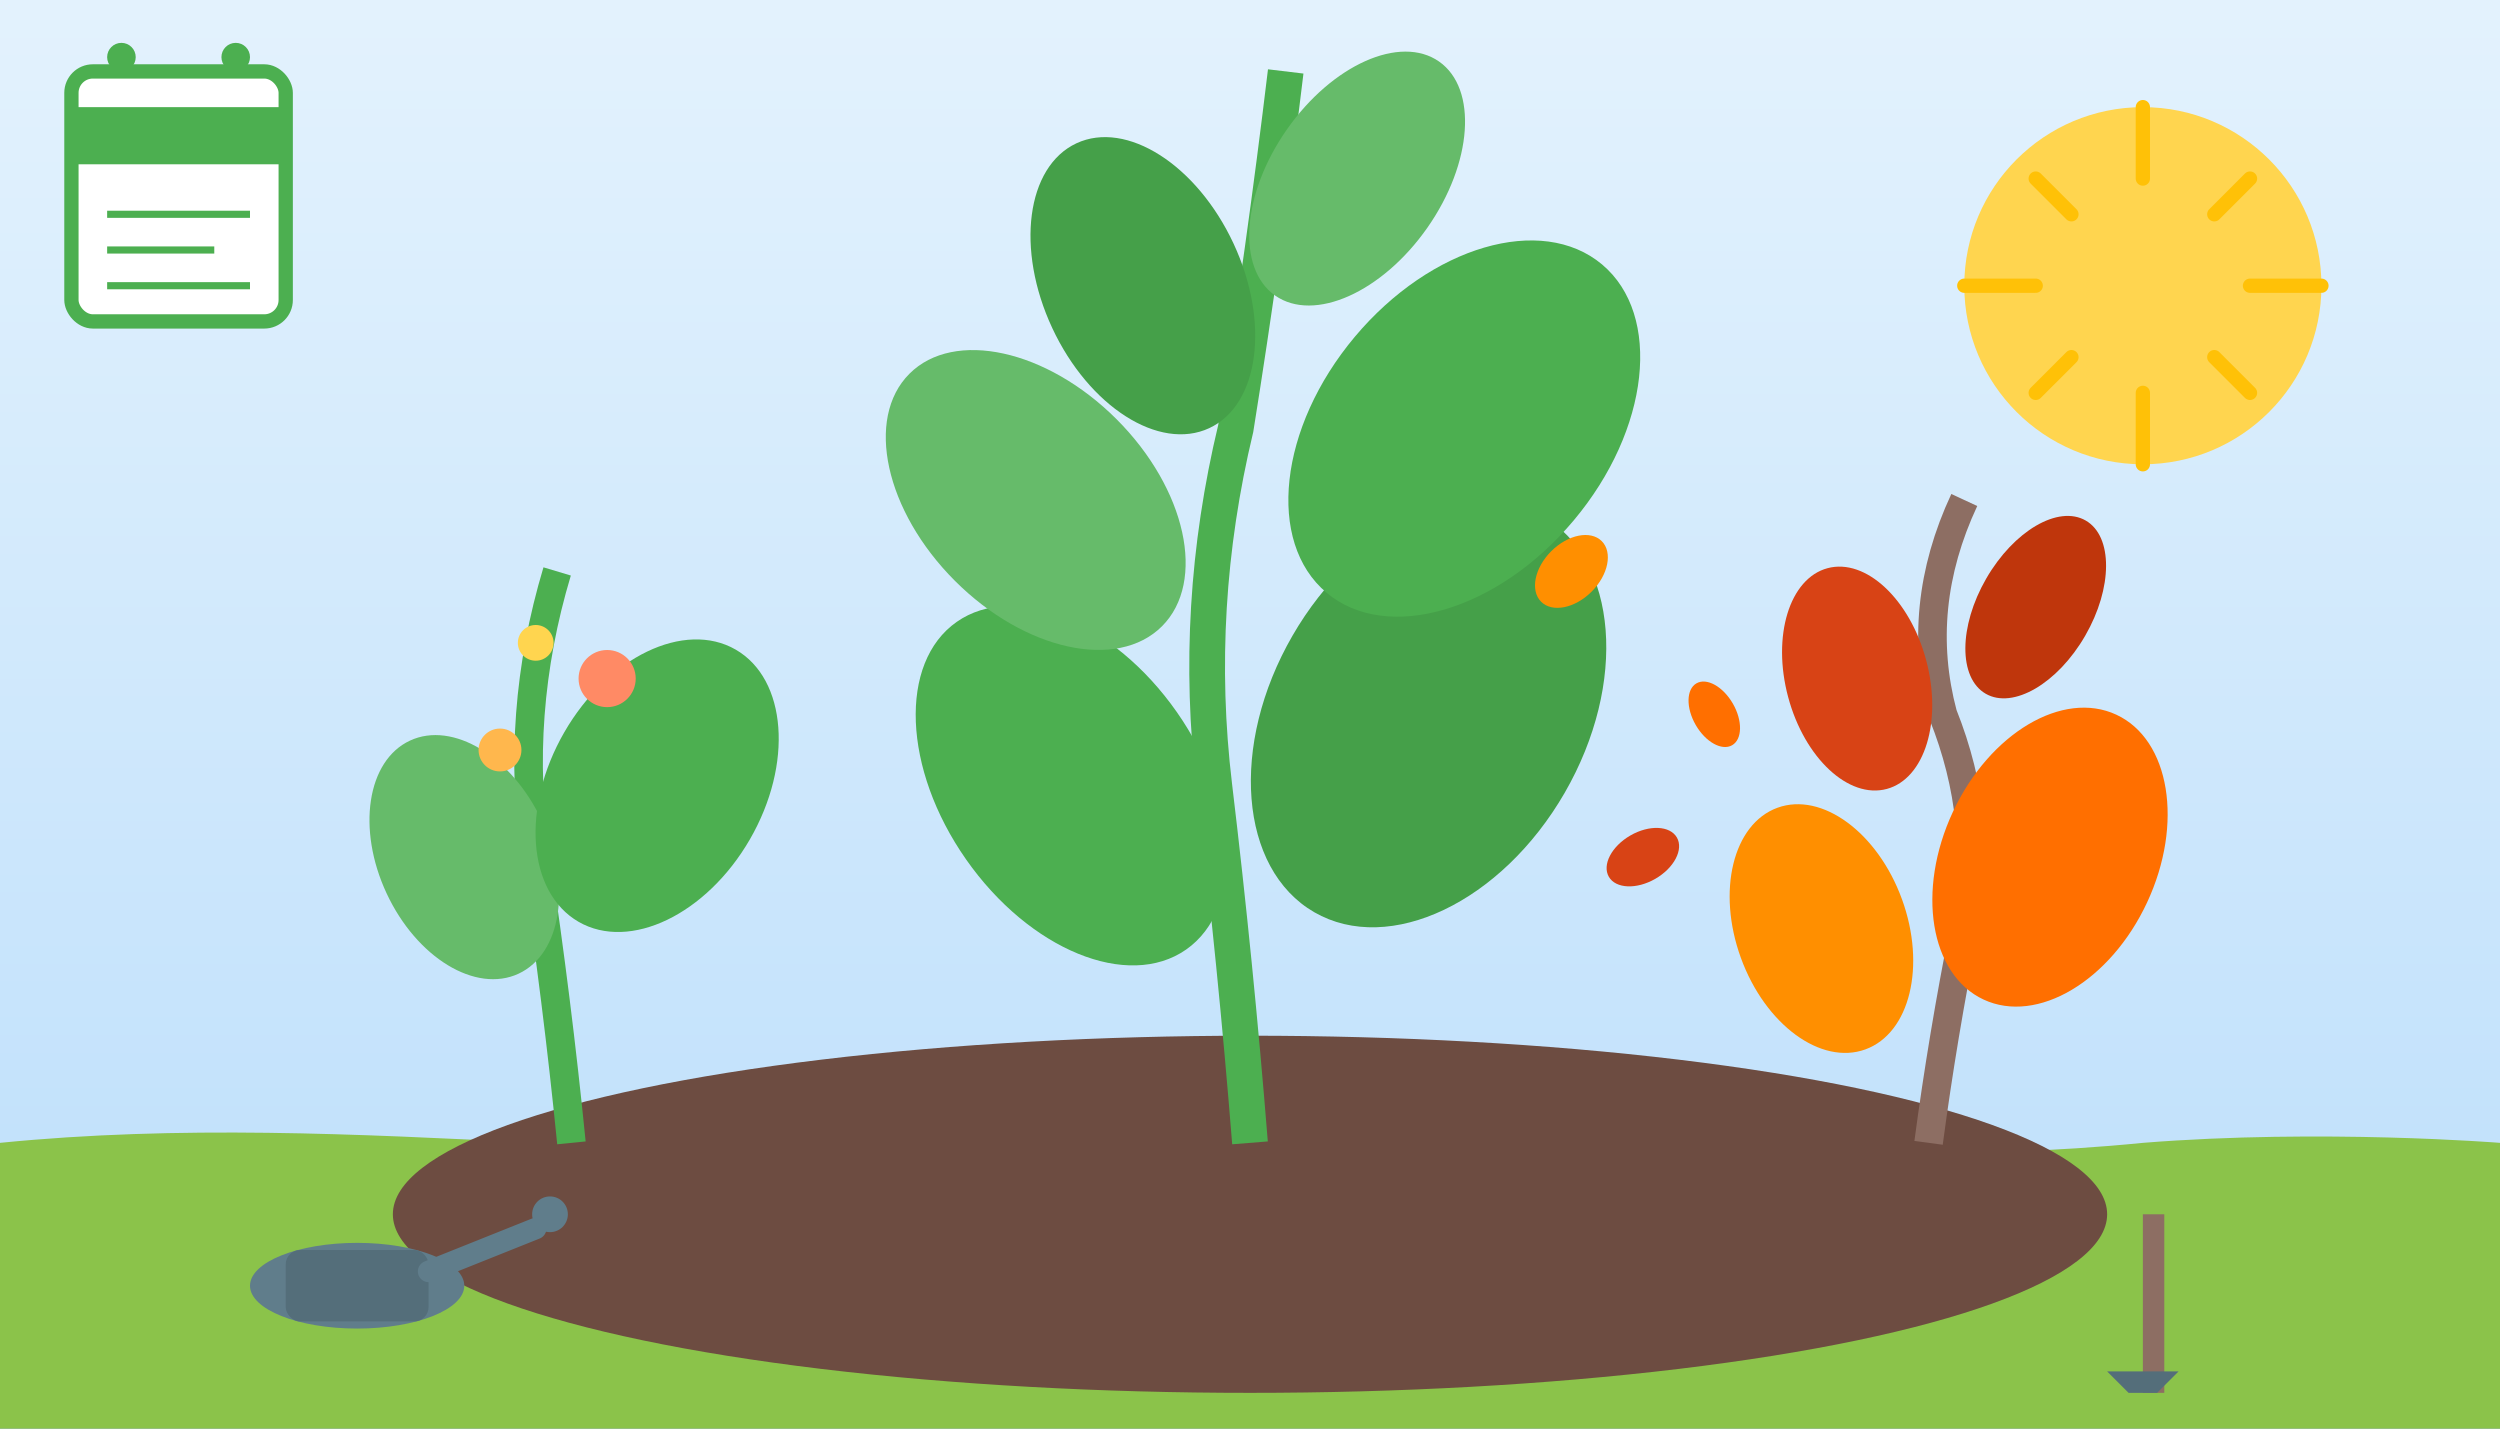
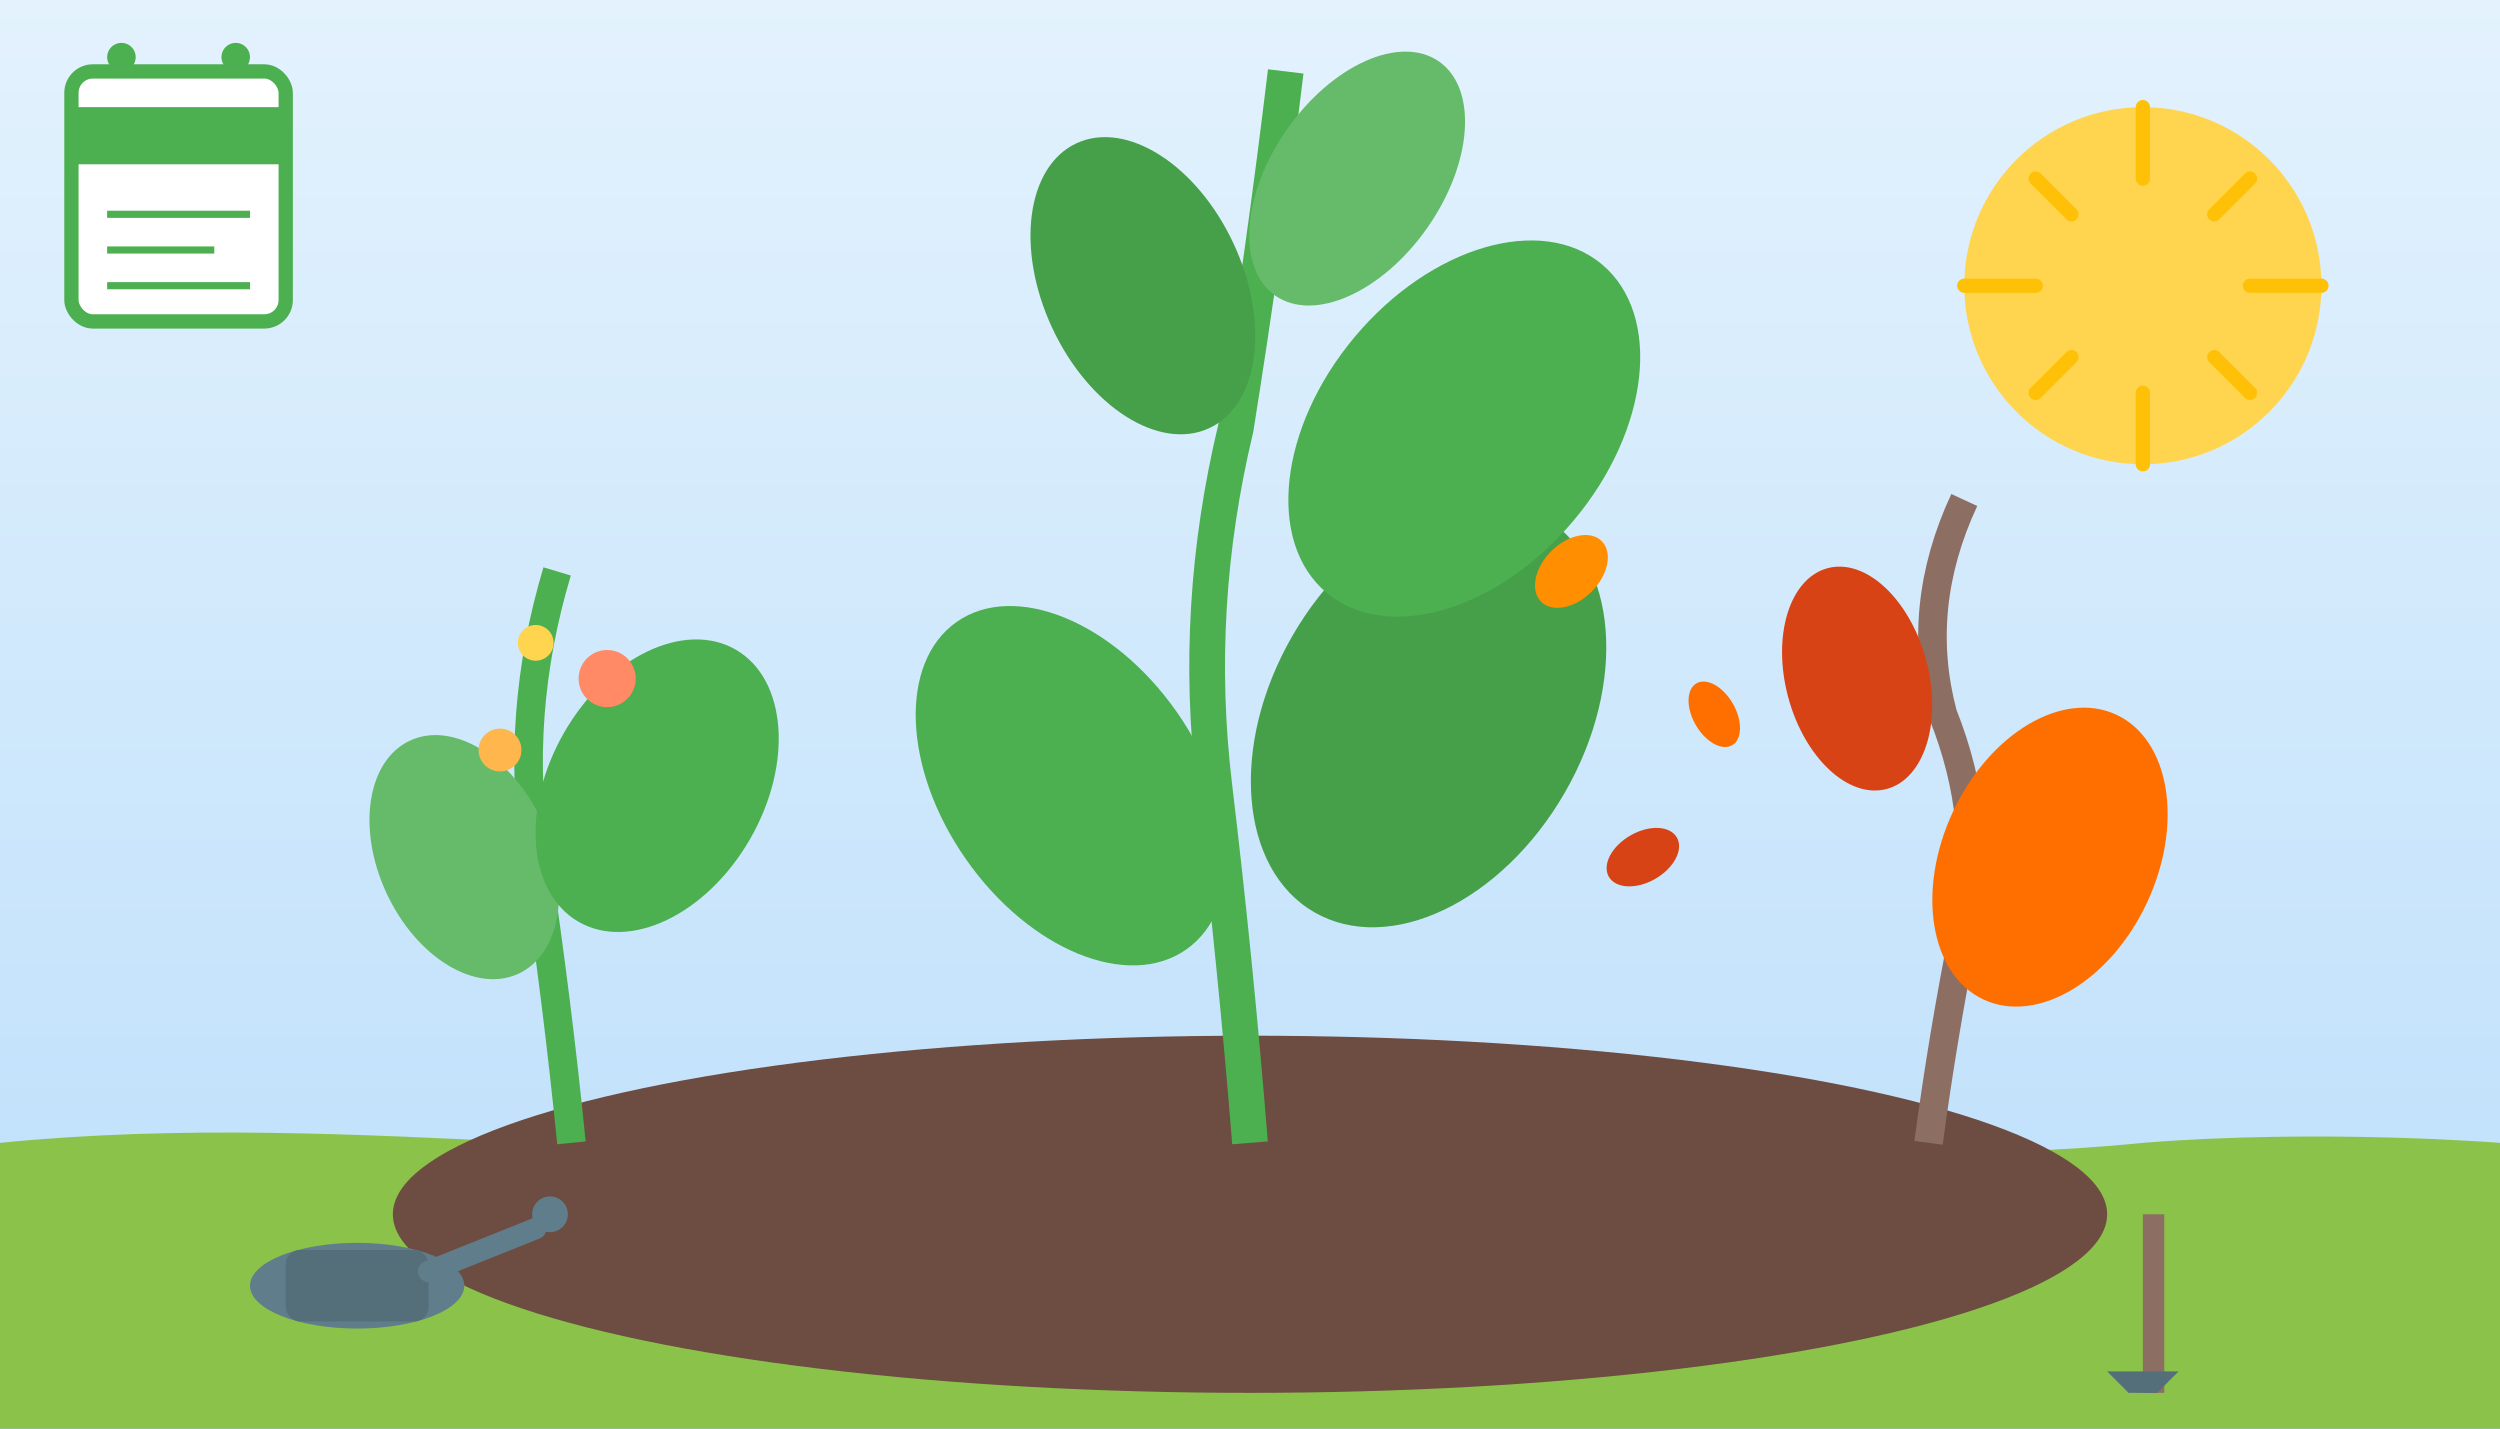
<svg xmlns="http://www.w3.org/2000/svg" width="350" height="200" viewBox="0 0 350 200" fill="none">
  <rect x="0" y="0" width="350" height="200" fill="#333333" stroke="none" />
  <rect width="350" height="200" fill="url(#seasonal-bg)" />
  <circle cx="300" cy="40" r="25" fill="#FFD54F" />
  <path d="M275 40L285 40M315 40L325 40M300 15L300 25M300 55L300 65M285 25L290 30M310 30L315 25M285 55L290 50M310 50L315 55" stroke="#FFC107" stroke-width="2" stroke-linecap="round" />
  <path d="M0 160C50 155 100 165 150 160C200 155 250 165 300 160C325 158 350 160 350 160L350 200L0 200Z" fill="#8BC34A" />
  <ellipse cx="175" cy="170" rx="120" ry="25" fill="#6D4C41" />
  <path d="M80 160Q78 140 75 120Q72 100 78 80" stroke="#4CAF50" stroke-width="4" fill="none" />
  <ellipse cx="65" cy="120" rx="12" ry="18" fill="#66BB6A" transform="rotate(-25 65 120)" />
  <ellipse cx="92" cy="110" rx="15" ry="22" fill="#4CAF50" transform="rotate(30 92 110)" />
  <circle cx="70" cy="105" r="3" fill="#FFB74D" />
  <circle cx="85" cy="95" r="4" fill="#FF8A65" />
  <circle cx="75" cy="90" r="2.5" fill="#FFD54F" />
  <path d="M175 160Q173 135 170 110Q167 85 173 60Q177 35 180 10" stroke="#4CAF50" stroke-width="5" fill="none" />
  <ellipse cx="150" cy="110" rx="18" ry="28" fill="#4CAF50" transform="rotate(-35 150 110)" />
  <ellipse cx="200" cy="100" rx="22" ry="32" fill="#45a049" transform="rotate(30 200 100)" />
-   <ellipse cx="145" cy="70" rx="16" ry="25" fill="#66BB6A" transform="rotate(-45 145 70)" />
  <ellipse cx="205" cy="60" rx="20" ry="30" fill="#4CAF50" transform="rotate(40 205 60)" />
  <ellipse cx="160" cy="40" rx="14" ry="22" fill="#45a049" transform="rotate(-25 160 40)" />
  <ellipse cx="190" cy="25" rx="12" ry="20" fill="#66BB6A" transform="rotate(35 190 25)" />
  <path d="M270 160Q272 145 275 130Q278 115 272 100Q268 85 275 70" stroke="#8D6E63" stroke-width="4" fill="none" />
-   <ellipse cx="255" cy="130" rx="12" ry="18" fill="#FF8F00" transform="rotate(-20 255 130)" />
  <ellipse cx="287" cy="120" rx="15" ry="22" fill="#FF6F00" transform="rotate(25 287 120)" />
  <ellipse cx="260" cy="95" rx="10" ry="16" fill="#D84315" transform="rotate(-15 260 95)" />
-   <ellipse cx="285" cy="85" rx="8" ry="14" fill="#BF360C" transform="rotate(30 285 85)" />
  <ellipse cx="220" cy="80" rx="4" ry="6" fill="#FF8F00" transform="rotate(45 220 80)" />
  <ellipse cx="240" cy="100" rx="3" ry="5" fill="#FF6F00" transform="rotate(-30 240 100)" />
  <ellipse cx="230" cy="120" rx="3.5" ry="5.5" fill="#D84315" transform="rotate(60 230 120)" />
  <ellipse cx="50" cy="180" rx="15" ry="6" fill="#607D8B" />
  <rect x="40" y="175" width="20" height="10" rx="2" fill="#546E7A" />
  <path d="M60 178L75 172" stroke="#607D8B" stroke-width="3" stroke-linecap="round" />
  <circle cx="77" cy="170" r="2.5" fill="#607D8B" />
  <rect x="300" y="170" width="3" height="25" fill="#8D6E63" />
  <path d="M295 192L305 192L302 195L298 195Z" fill="#546E7A" />
  <rect x="10" y="10" width="30" height="35" rx="3" fill="white" stroke="#4CAF50" stroke-width="2" />
  <rect x="10" y="15" width="30" height="8" fill="#4CAF50" />
  <circle cx="17" cy="8" r="2" fill="#4CAF50" />
  <circle cx="33" cy="8" r="2" fill="#4CAF50" />
  <line x1="15" y1="30" x2="35" y2="30" stroke="#4CAF50" stroke-width="1" />
  <line x1="15" y1="35" x2="30" y2="35" stroke="#4CAF50" stroke-width="1" />
  <line x1="15" y1="40" x2="35" y2="40" stroke="#4CAF50" stroke-width="1" />
  <defs>
    <linearGradient id="seasonal-bg" x1="0%" y1="0%" x2="0%" y2="100%">
      <stop offset="0%" style="stop-color:#E3F2FD;stop-opacity:1" />
      <stop offset="100%" style="stop-color:#BBDEFB;stop-opacity:1" />
    </linearGradient>
  </defs>
</svg>